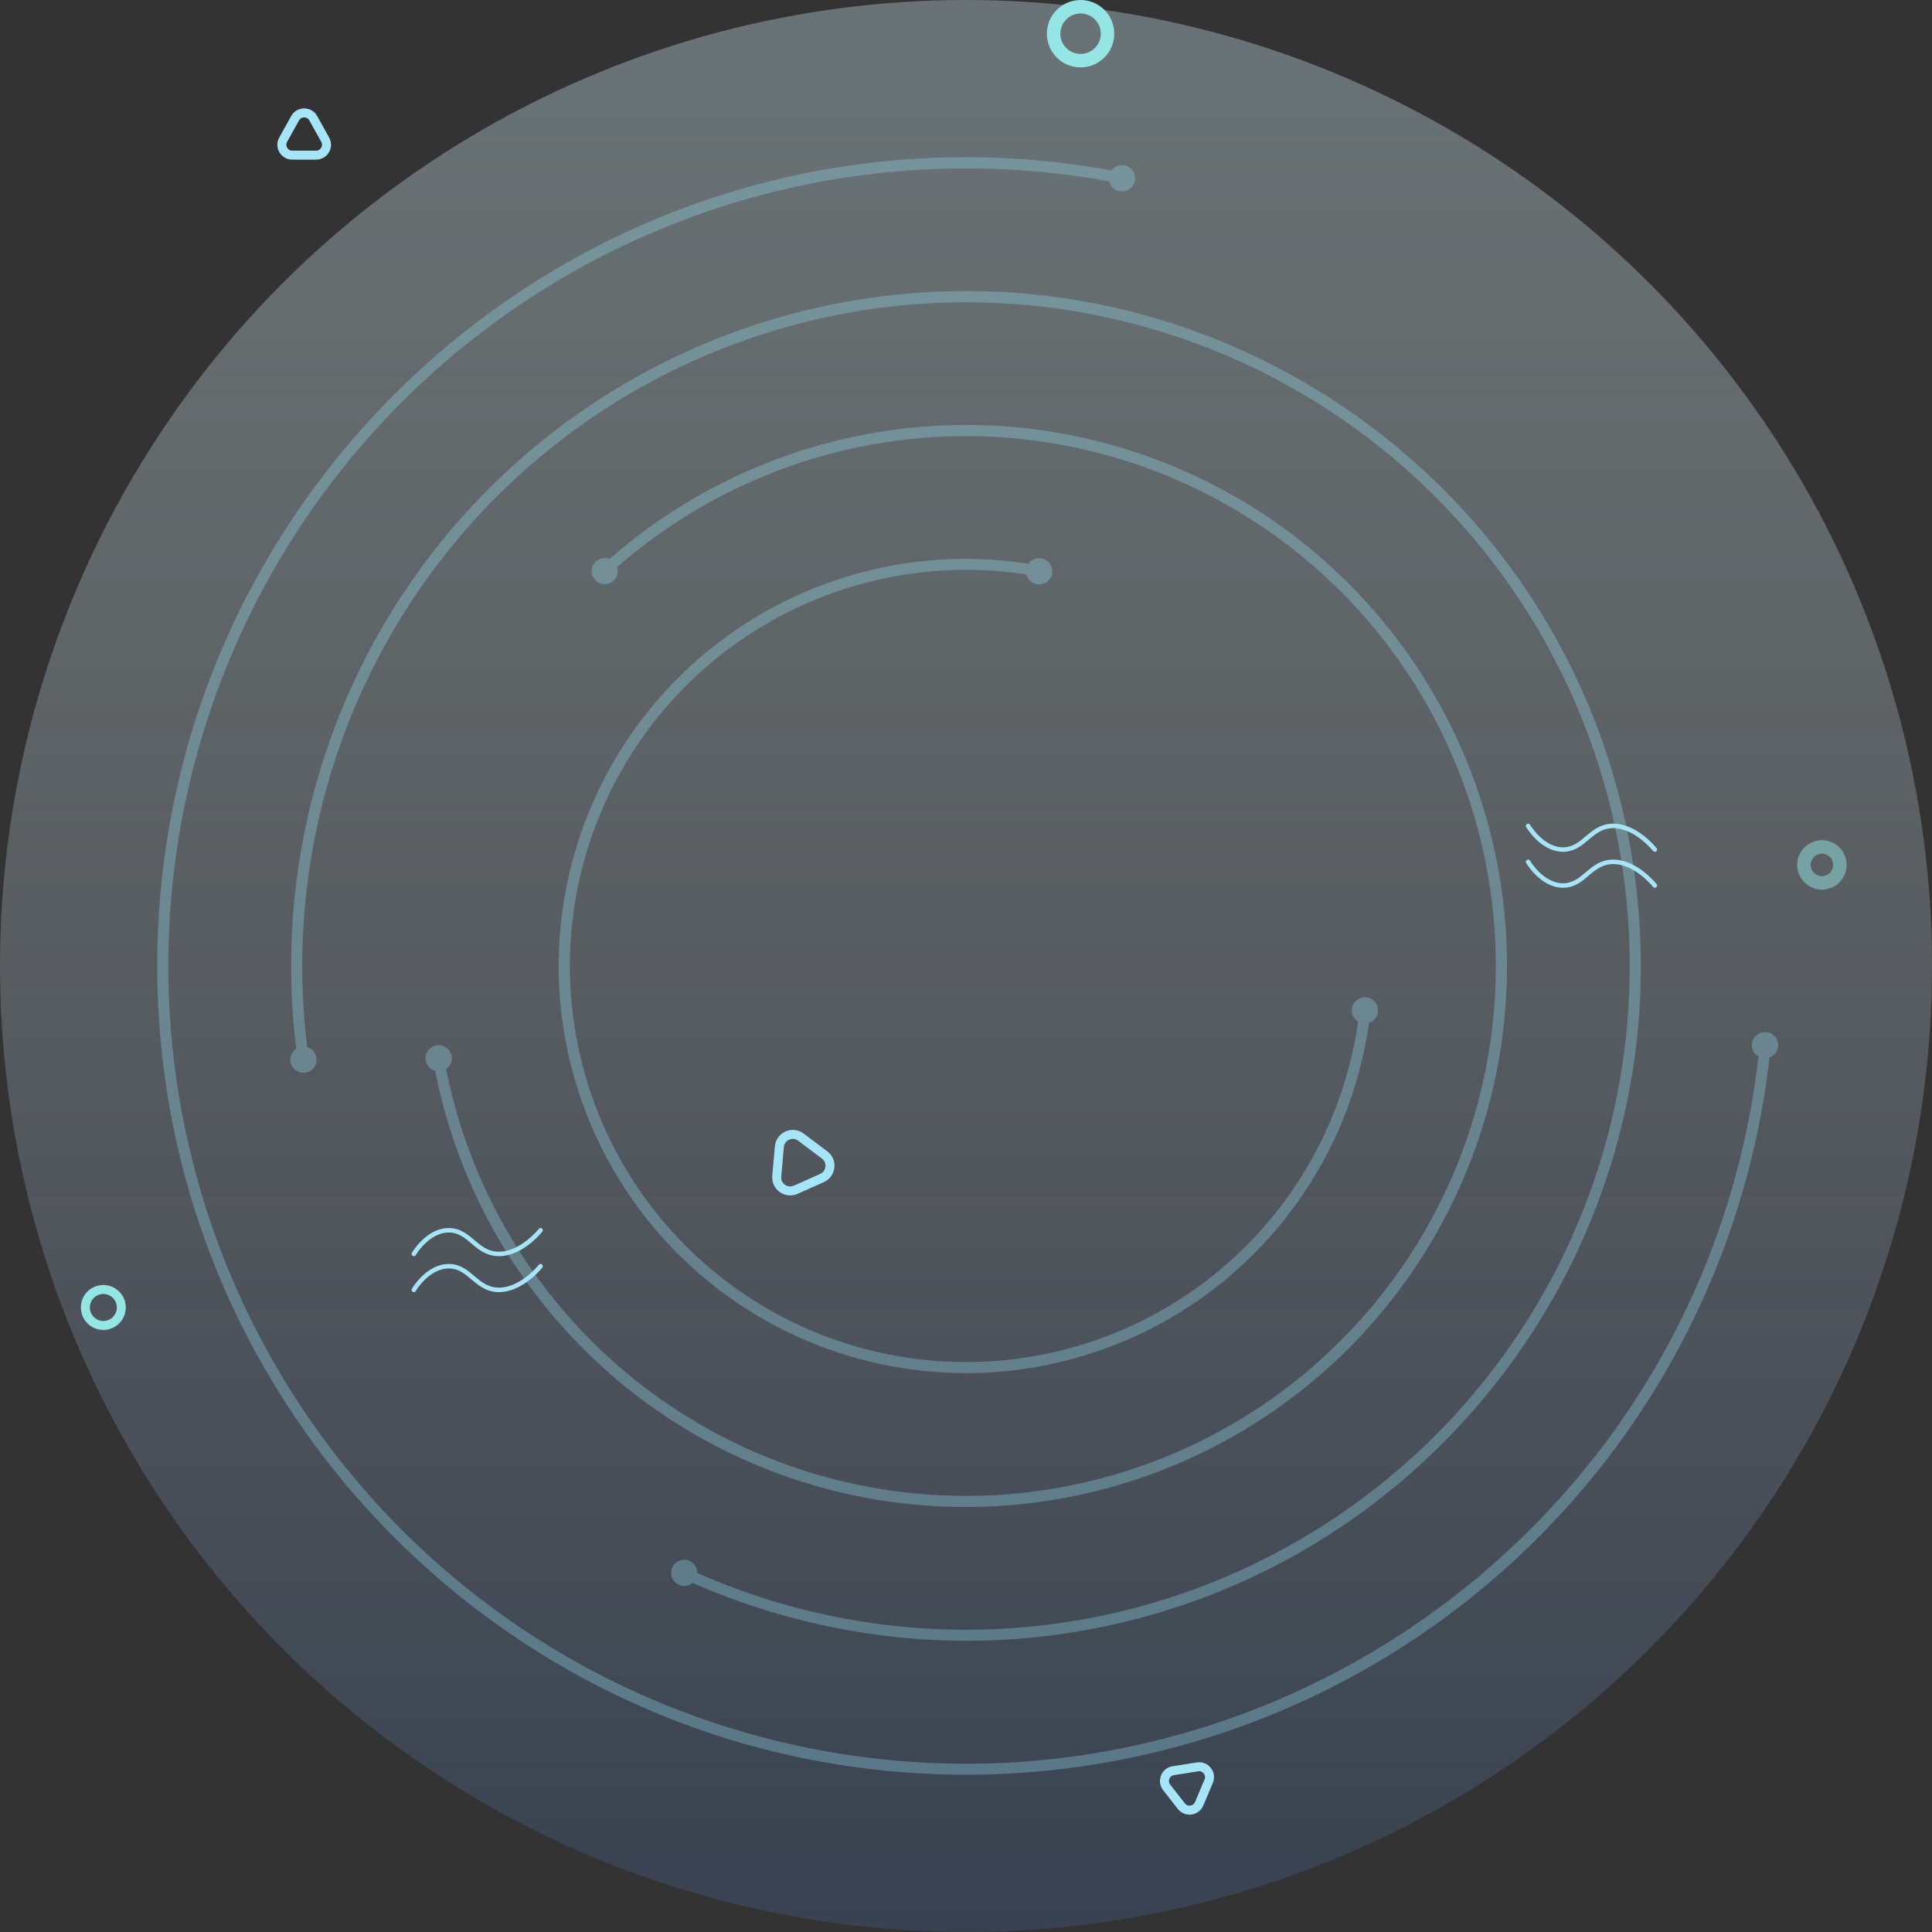
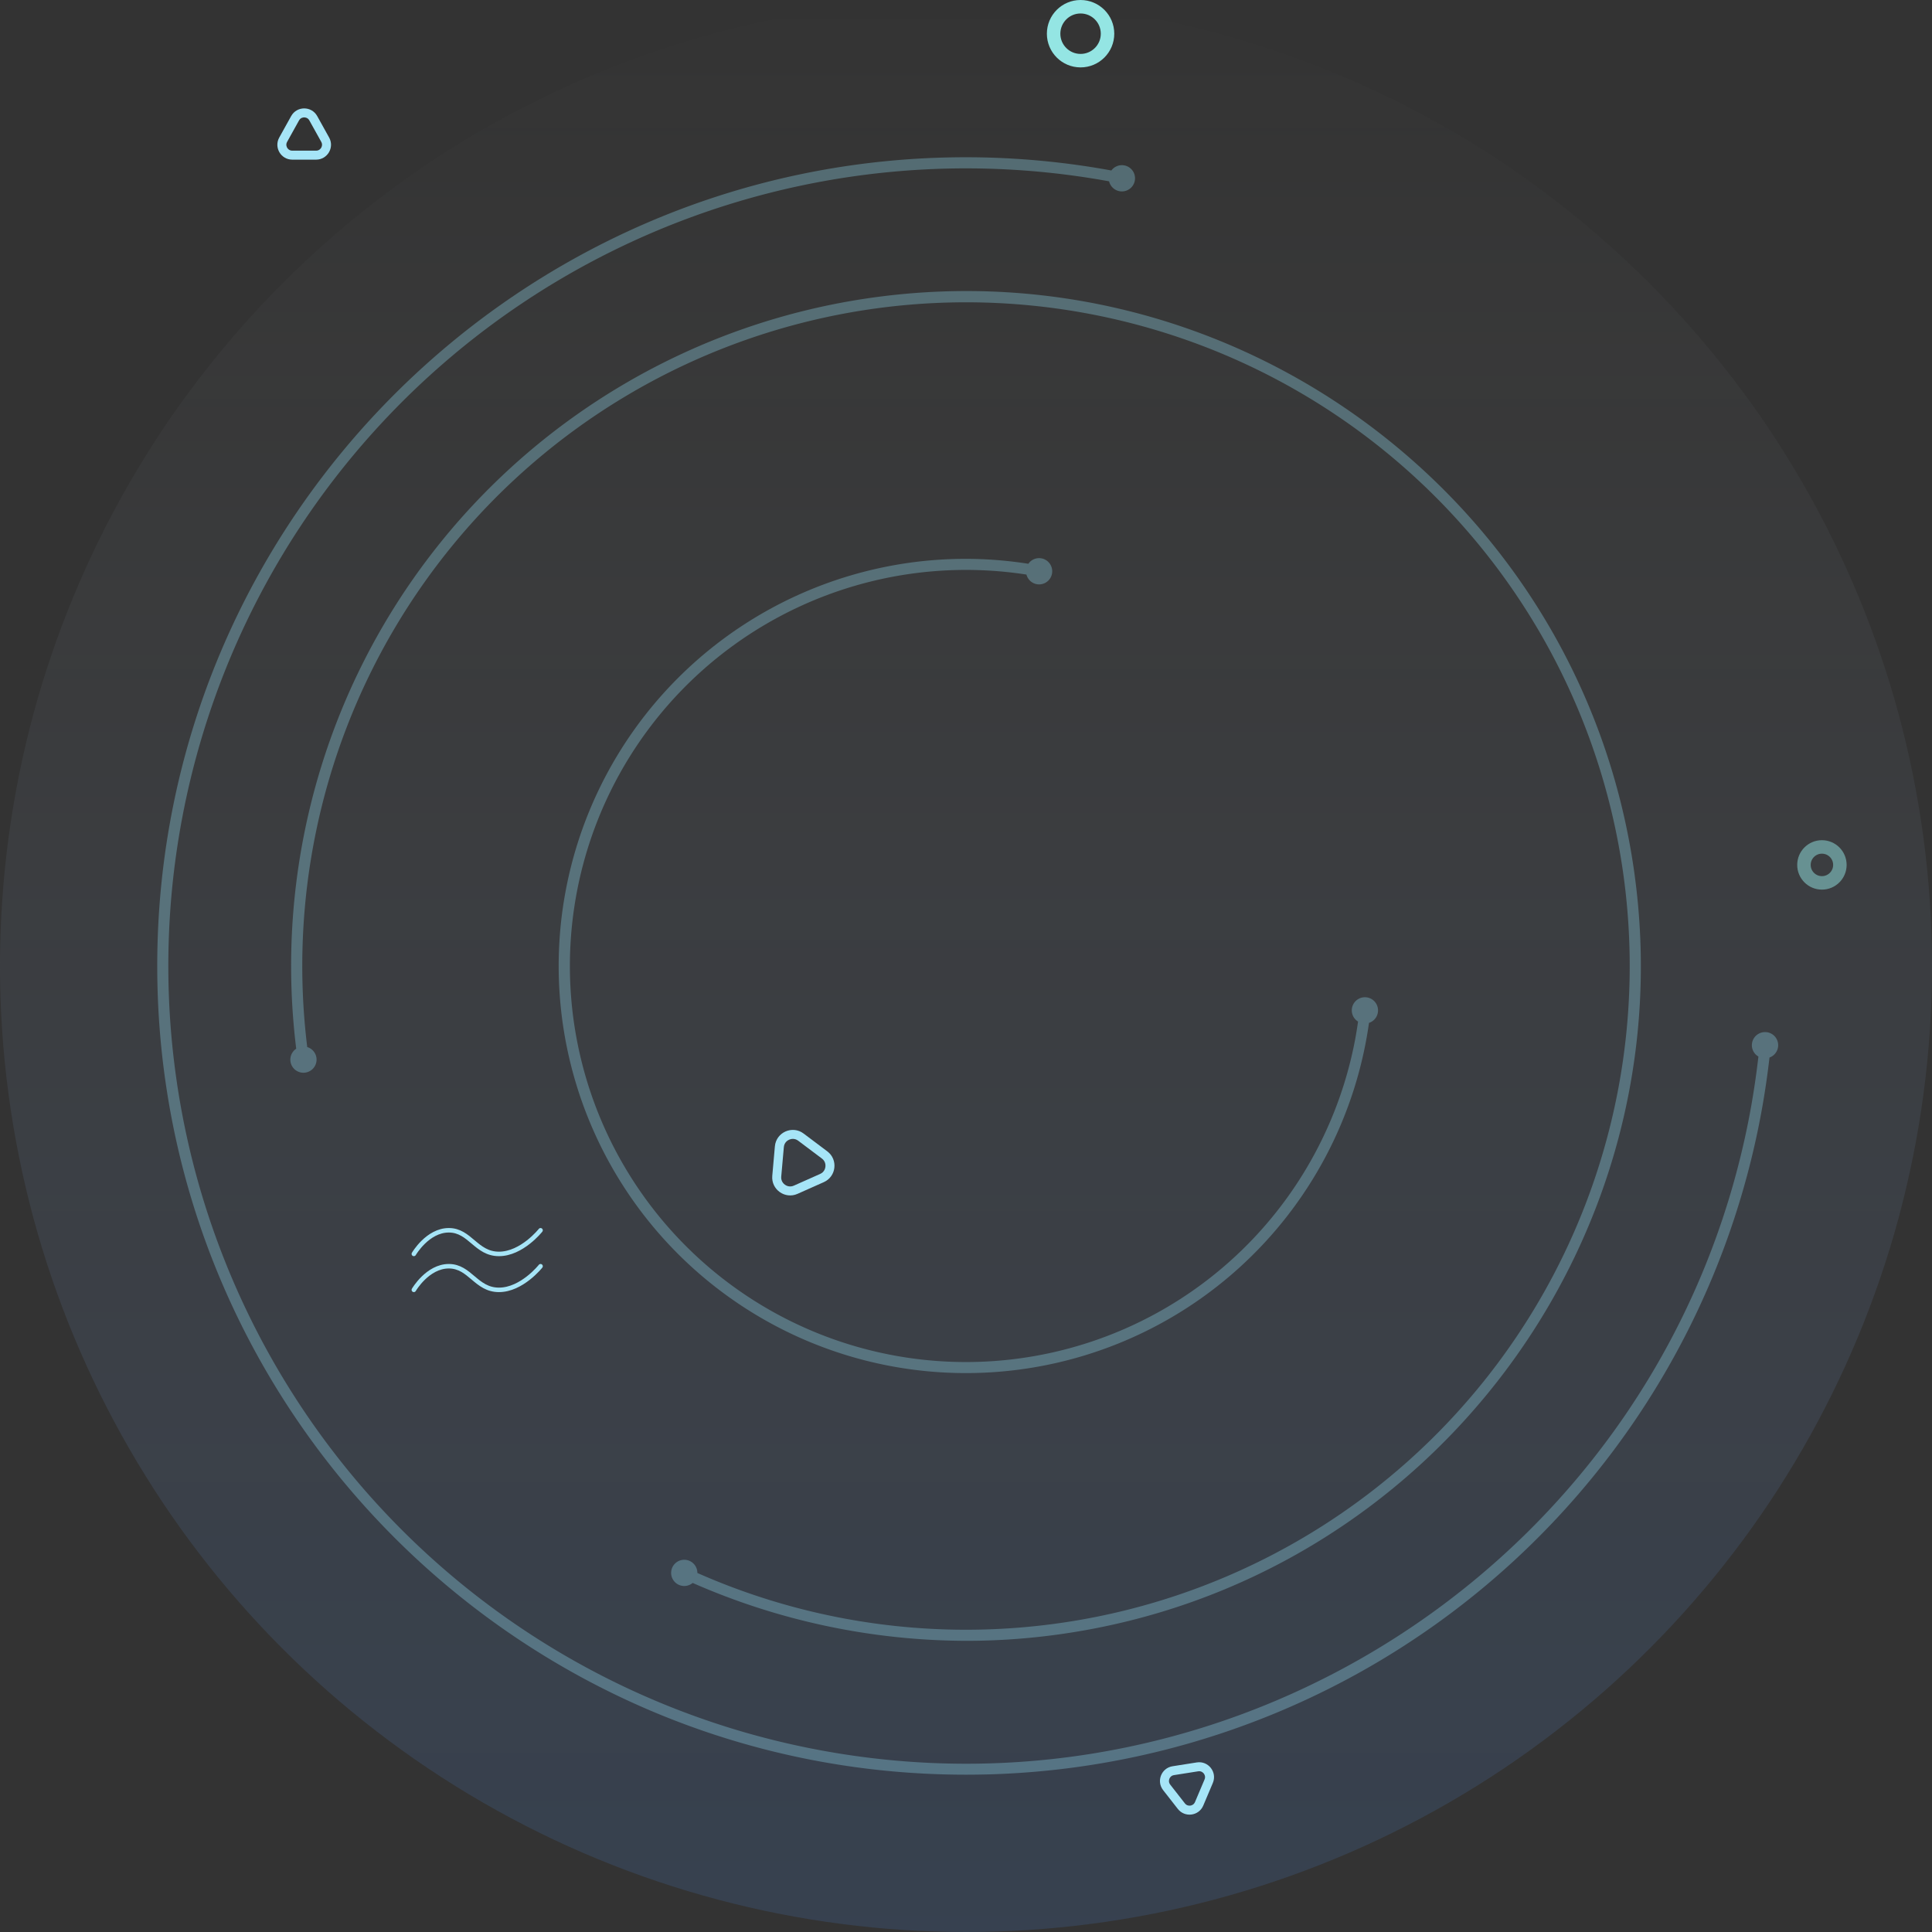
<svg xmlns="http://www.w3.org/2000/svg" width="430" height="430" viewBox="0 0 430 430">
  <rect x="0" y="0" width="430" height="430" fill="#333333" stroke="none" />
  <defs>
    <linearGradient id="linear-gradient" x1="0.5" x2="0.5" y2="1" gradientUnits="objectBoundingBox">
      <stop offset="0" stop-color="#d5f4fb" stop-opacity="0.412" />
      <stop offset="1" stop-color="#fff" stop-opacity="0" />
    </linearGradient>
    <linearGradient id="linear-gradient-2" x1="0.5" y1="1" x2="0.5" gradientUnits="objectBoundingBox">
      <stop offset="0" stop-color="#4a95ff" stop-opacity="0.141" />
      <stop offset="1" stop-color="#fff" stop-opacity="0" />
    </linearGradient>
  </defs>
  <g id="Group_10136" data-name="Group 10136" transform="translate(-806 -856)">
    <g id="Group_5149" data-name="Group 5149">
-       <circle id="Ellipse_1526" data-name="Ellipse 1526" cx="215" cy="215" r="215" transform="translate(806 856)" opacity="0.81" fill="url(#linear-gradient)" />
      <circle id="Ellipse_1525" data-name="Ellipse 1525" cx="215" cy="215" r="215" transform="translate(806 856)" fill="url(#linear-gradient-2)" />
      <g id="Group_5140" data-name="Group 5140" transform="translate(323.93 736.532)" opacity="0.32">
        <path id="Path_23914" data-name="Path 23914" d="M875.247,349.2A2.924,2.924,0,0,0,872,351.754v0a2.9,2.9,0,0,0,.607,2.15,2.829,2.829,0,0,0,.828.709c-.553,4.827-1.3,9.665-2.239,14.421C852.136,465.054,758.509,527.657,662.492,508.6a177.528,177.528,0,0,1,66.426-348.776,2.924,2.924,0,0,0,2.323,2.2h0a2.875,2.875,0,0,0,.521.047,2.921,2.921,0,1,0-2.34-4.66,180.425,180.425,0,0,0-32.358-2.946h-.081c-99.249.044-179.959,80.824-179.916,180.074.044,99.225,80.779,179.916,179.994,179.916h.08c1.966,0,4.006-.035,6.065-.1A179.977,179.977,0,0,0,875.9,354.839a2.917,2.917,0,0,0-.648-5.644Z" fill="#97e2f8" />
        <path id="Path_23915" data-name="Path 23915" d="M675.937,185.751A150.19,150.19,0,0,0,548,352.877a2.914,2.914,0,0,0,1.6,5.347,2.875,2.875,0,0,0,.37-.024,2.918,2.918,0,0,0,.482-5.689A147.722,147.722,0,1,1,637.28,469.556a2.919,2.919,0,1,0-4.105,2.651h0a2.907,2.907,0,0,0,1.183.252,2.941,2.941,0,0,0,1.876-.682,152.1,152.1,0,0,0,60.9,12.885h0c1.688,0,3.387-.029,5.051-.086a150.471,150.471,0,0,0,16-1.407c82-11.649,139.232-87.839,127.581-169.837S757.939,174.1,675.937,185.751Z" fill="#97e2f8" />
-         <path id="Path_23916" data-name="Path 23916" d="M579.179,352.119a2.914,2.914,0,0,0-.239,5.677,120.16,120.16,0,0,0,118.123,97.073h.052c1.348,0,2.714-.024,4.06-.073a120.406,120.406,0,1,0-83.416-210.928,2.914,2.914,0,1,0,.844,4.873h0a2.923,2.923,0,0,0,.834-3.052,117.932,117.932,0,1,1-38.064,111.7,2.924,2.924,0,0,0,1.214-2.937h0A2.922,2.922,0,0,0,579.179,352.119Z" fill="#97e2f8" />
        <path id="Path_23917" data-name="Path 23917" d="M710.524,247.351a2.92,2.92,0,0,0,2.3,2.14,3.018,3.018,0,0,0,.516.046,2.921,2.921,0,0,0,2.394-4.592,2.9,2.9,0,0,0-1.883-1.205h0a2.882,2.882,0,0,0-2.9,1.205,90.832,90.832,0,0,0-13.9-1.1h-.047a90.613,90.613,0,0,0,.045,181.226h.045c1.017,0,2.039-.02,3.061-.052a90.568,90.568,0,0,0,86.608-77.893,2.913,2.913,0,0,0,1.99-2.43,2.921,2.921,0,1,0-4.424,2.138c-.181,1.27-.38,2.537-.613,3.79a88.15,88.15,0,1,1-73.2-103.277Z" fill="#97e2f8" />
      </g>
    </g>
    <g id="Path_23926" data-name="Path 23926" transform="matrix(0.914, -0.407, 0.407, 0.914, 969.959, 1108.028)" fill="none">
      <path d="M6.5,6.294a4,4,0,0,1,6.993,0l3.2,5.763A4,4,0,0,1,13.2,18H6.8a4,4,0,0,1-3.5-5.943Z" stroke="none" />
      <path d="M 10 6.237 C 9.646 6.237 8.767 6.337 8.252 7.265 L 5.05 13.029 C 4.548 13.931 4.9 14.718 5.074 15.014 C 5.249 15.311 5.766 16 6.798 16 L 13.202 16 C 14.234 16 14.751 15.311 14.926 15.014 C 15.1 14.718 15.452 13.931 14.95 13.029 L 11.748 7.265 C 11.233 6.337 10.354 6.237 10 6.237 M 10 4.237 C 11.367 4.237 12.735 4.922 13.497 6.294 L 16.699 12.057 C 18.18 14.724 16.252 18 13.202 18 L 6.798 18 C 3.748 18 1.82 14.724 3.301 12.057 L 6.503 6.294 C 7.265 4.922 8.633 4.237 10 4.237 Z" stroke="none" fill="#a6e5f7" />
    </g>
    <g id="Path_23927" data-name="Path 23927" transform="matrix(0.616, 0.788, -0.788, 0.616, 1073.436, 1239.975)" fill="none">
      <path d="M5.867,5.941a3.314,3.314,0,0,1,5.795,0l2.653,4.776a3.314,3.314,0,0,1-2.9,4.924H6.111a3.314,3.314,0,0,1-2.9-4.924Z" stroke="none" />
      <path d="M 8.765 6.237 C 8.532 6.237 7.955 6.302 7.616 6.913 L 4.962 11.688 C 4.633 12.281 4.864 12.798 4.979 12.993 C 5.093 13.188 5.433 13.641 6.111 13.641 L 11.418 13.641 C 12.096 13.641 12.436 13.188 12.551 12.993 C 12.665 12.798 12.896 12.281 12.567 11.688 L 9.914 6.913 C 9.575 6.302 8.997 6.237 8.765 6.237 M 8.765 4.237 C 9.898 4.237 11.03 4.805 11.662 5.941 L 14.315 10.717 C 15.542 12.926 13.945 15.641 11.418 15.641 L 6.111 15.641 C 3.584 15.641 1.987 12.926 3.214 10.717 L 5.867 5.941 C 6.499 4.805 7.632 4.237 8.765 4.237 Z" stroke="none" fill="#a6e5f7" />
    </g>
    <g id="Path_23928" data-name="Path 23928" transform="translate(864.938 875.891)" fill="none">
      <path d="M5.867,5.941a3.314,3.314,0,0,1,5.795,0l2.653,4.776a3.314,3.314,0,0,1-2.9,4.924H6.111a3.314,3.314,0,0,1-2.9-4.924Z" stroke="none" />
      <path d="M 8.765 6.237 C 8.532 6.237 7.955 6.302 7.616 6.913 L 4.962 11.688 C 4.633 12.281 4.864 12.798 4.979 12.993 C 5.093 13.188 5.433 13.641 6.111 13.641 L 11.418 13.641 C 12.096 13.641 12.436 13.188 12.551 12.993 C 12.665 12.798 12.896 12.281 12.567 11.688 L 9.914 6.913 C 9.575 6.302 8.997 6.237 8.765 6.237 M 8.765 4.237 C 9.898 4.237 11.03 4.805 11.662 5.941 L 14.315 10.717 C 15.542 12.926 13.945 15.641 11.418 15.641 L 6.111 15.641 C 3.584 15.641 1.987 12.926 3.214 10.717 L 5.867 5.941 C 6.499 4.805 7.632 4.237 8.765 4.237 Z" stroke="none" fill="#a6e5f7" />
    </g>
    <g id="Ellipse_1527" data-name="Ellipse 1527" transform="translate(824 1142)" fill="none" stroke="#94e5e3" stroke-width="2">
      <circle cx="5" cy="5" r="5" stroke="none" />
-       <circle cx="5" cy="5" r="4" fill="none" />
    </g>
    <g id="Ellipse_1528" data-name="Ellipse 1528" transform="translate(1039 856)" fill="none" stroke="#94e5e3" stroke-width="3">
      <circle cx="7.5" cy="7.5" r="7.5" stroke="none" />
      <circle cx="7.5" cy="7.5" r="6" fill="none" />
    </g>
    <g id="Ellipse_1529" data-name="Ellipse 1529" transform="translate(1206 1043)" fill="none" stroke="#94e5e3" stroke-width="3" opacity="0.5">
      <circle cx="5.5" cy="5.5" r="5.5" stroke="none" />
      <circle cx="5.5" cy="5.5" r="4" fill="none" />
    </g>
    <g id="Group_5155" data-name="Group 5155">
      <path id="Path_23929" data-name="Path 23929" d="M926.311,1129.819s-4.157,5.262-9.261,5.262-6.419-5.262-11.155-5.262-7.788,5.262-7.788,5.262" fill="none" stroke="#a6e5f7" stroke-linecap="round" stroke-width="1" />
      <path id="Path_23930" data-name="Path 23930" d="M926.311,1129.819s-4.157,5.262-9.261,5.262-6.419-5.262-11.155-5.262-7.788,5.262-7.788,5.262" transform="translate(0 8)" fill="none" stroke="#a6e5f7" stroke-linecap="round" stroke-width="1" />
    </g>
    <g id="Group_5156" data-name="Group 5156" transform="translate(1146.106 1039.819)">
-       <path id="Path_23929-2" data-name="Path 23929" d="M926.311,1135.081s-4.157-5.262-9.261-5.262-6.419,5.262-11.155,5.262-7.788-5.262-7.788-5.262" transform="translate(-898.106 -1121.819)" fill="none" stroke="#a6e5f7" stroke-linecap="round" stroke-width="1" />
-       <path id="Path_23930-2" data-name="Path 23930" d="M926.311,1135.081s-4.157-5.262-9.261-5.262-6.419,5.262-11.155,5.262-7.788-5.262-7.788-5.262" transform="translate(-898.106 -1129.819)" fill="none" stroke="#a6e5f7" stroke-linecap="round" stroke-width="1" />
-     </g>
+       </g>
  </g>
</svg>